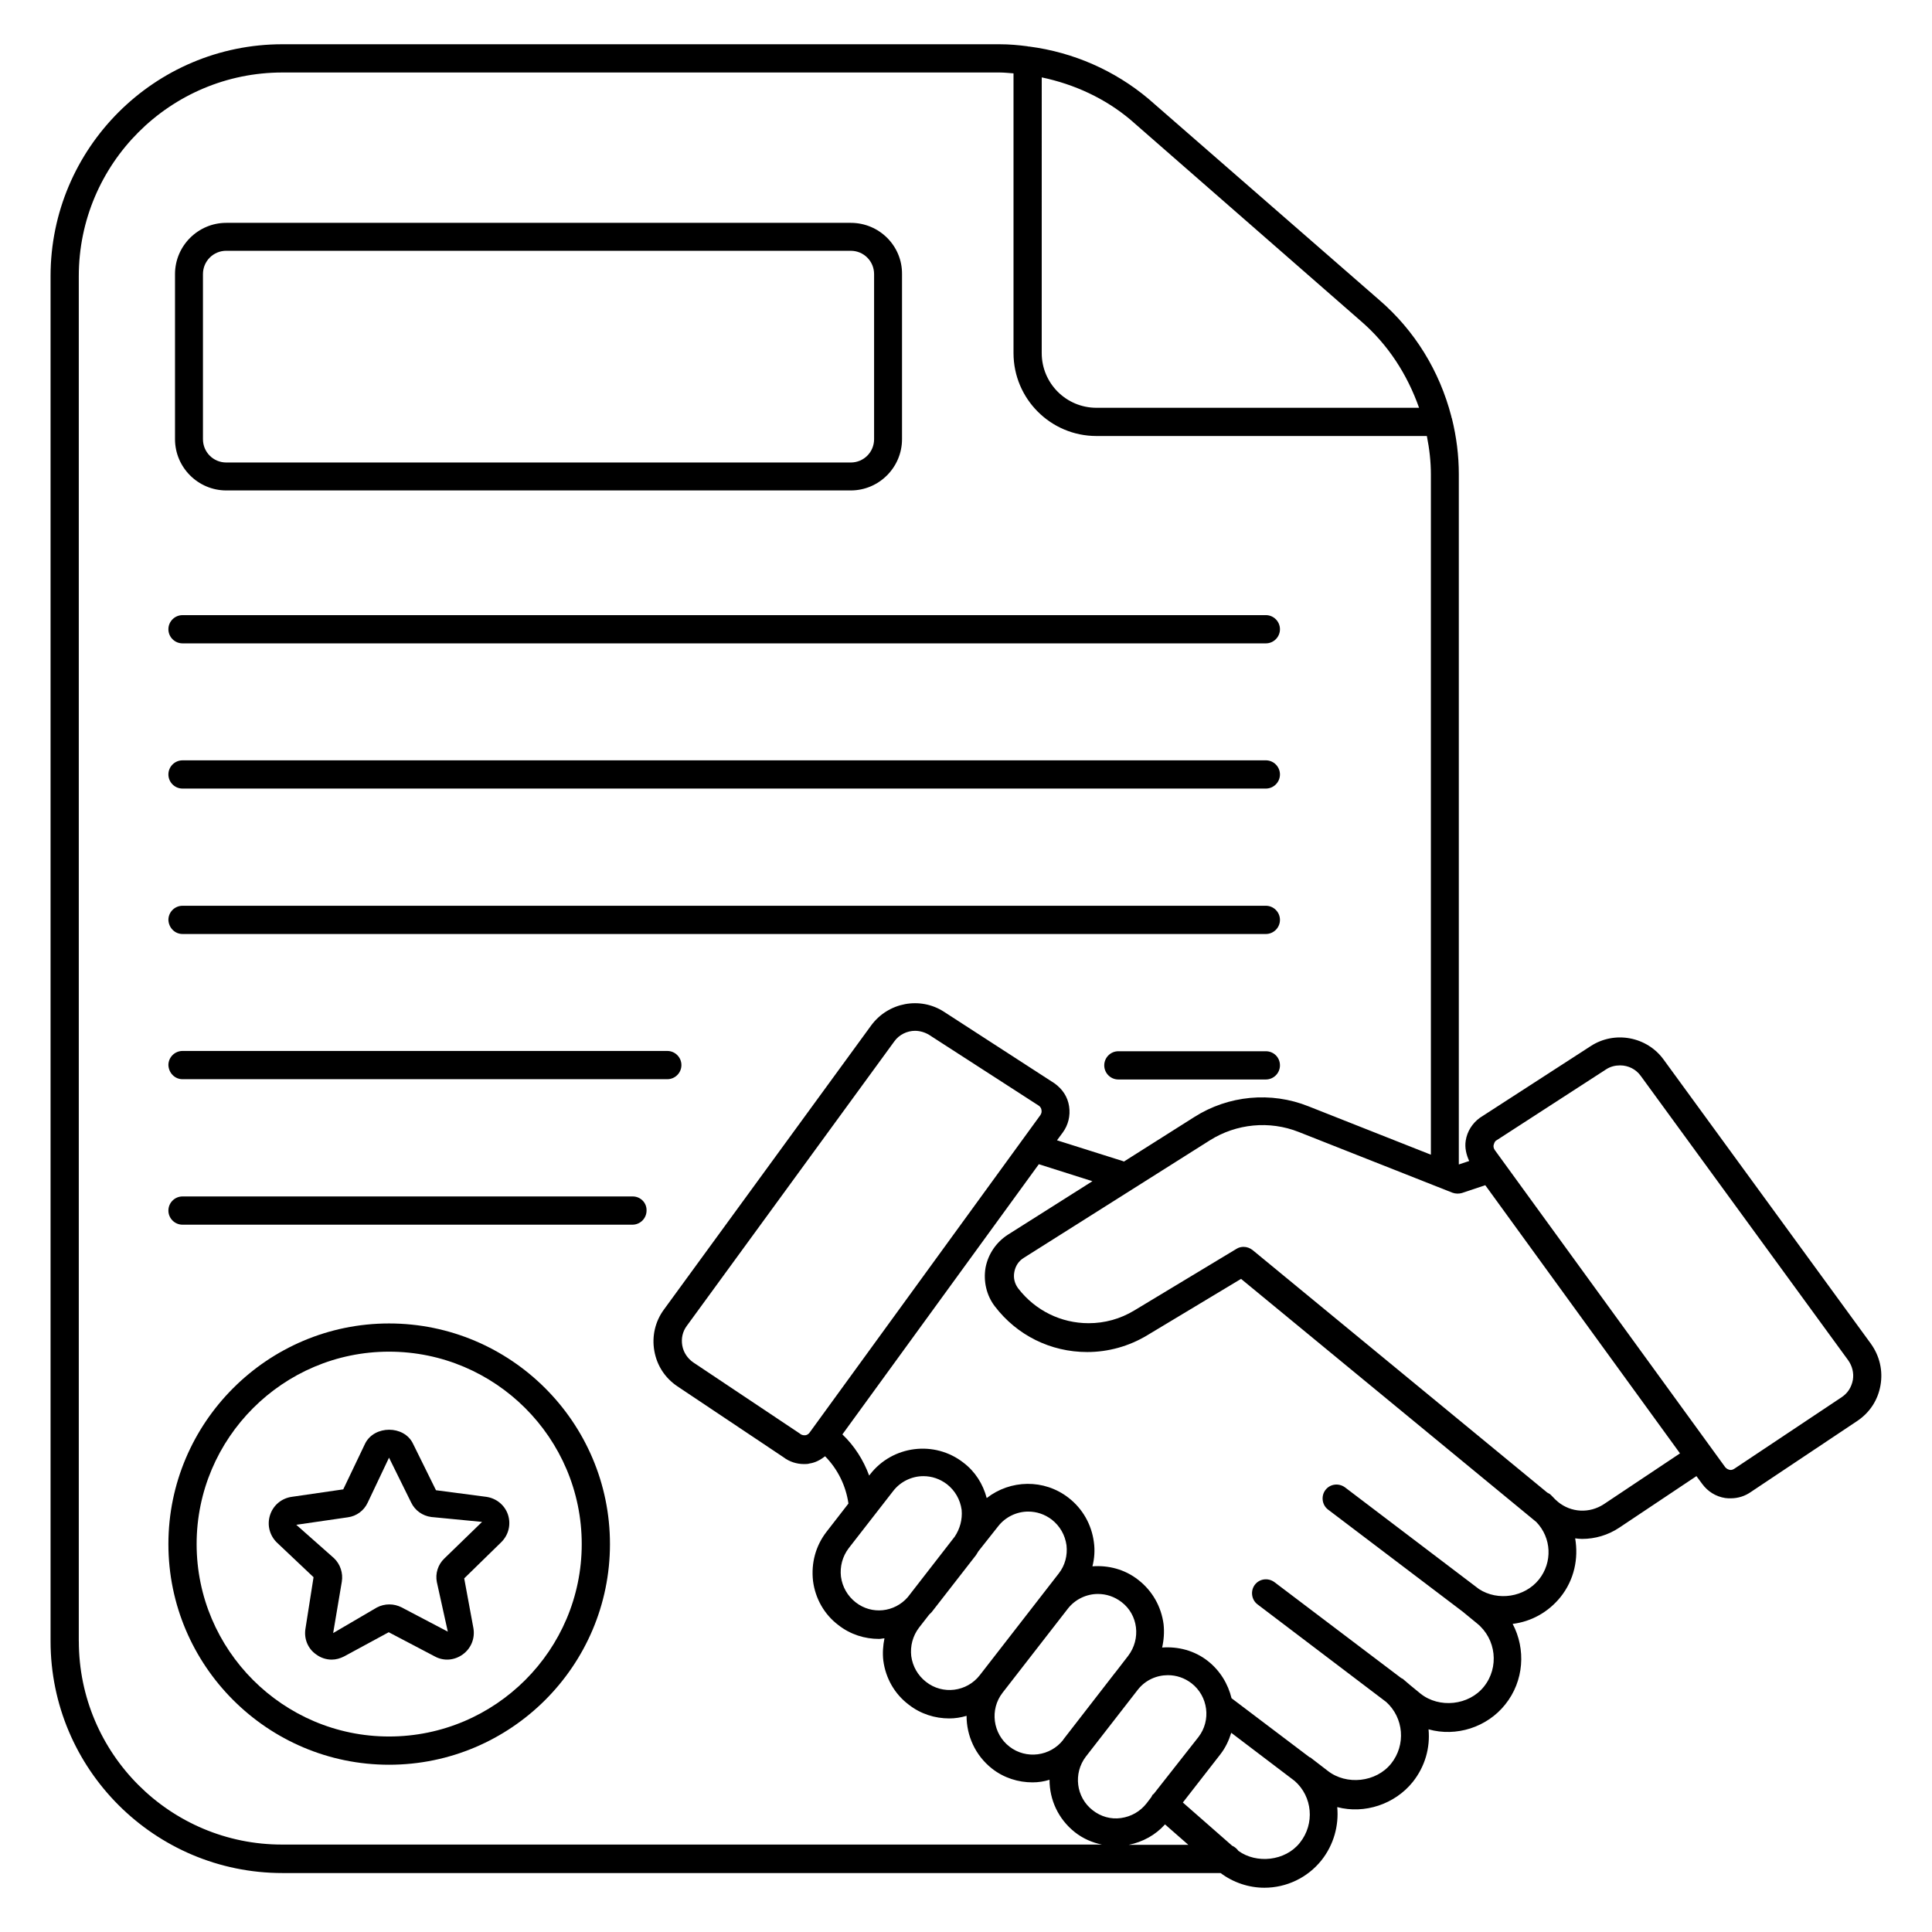
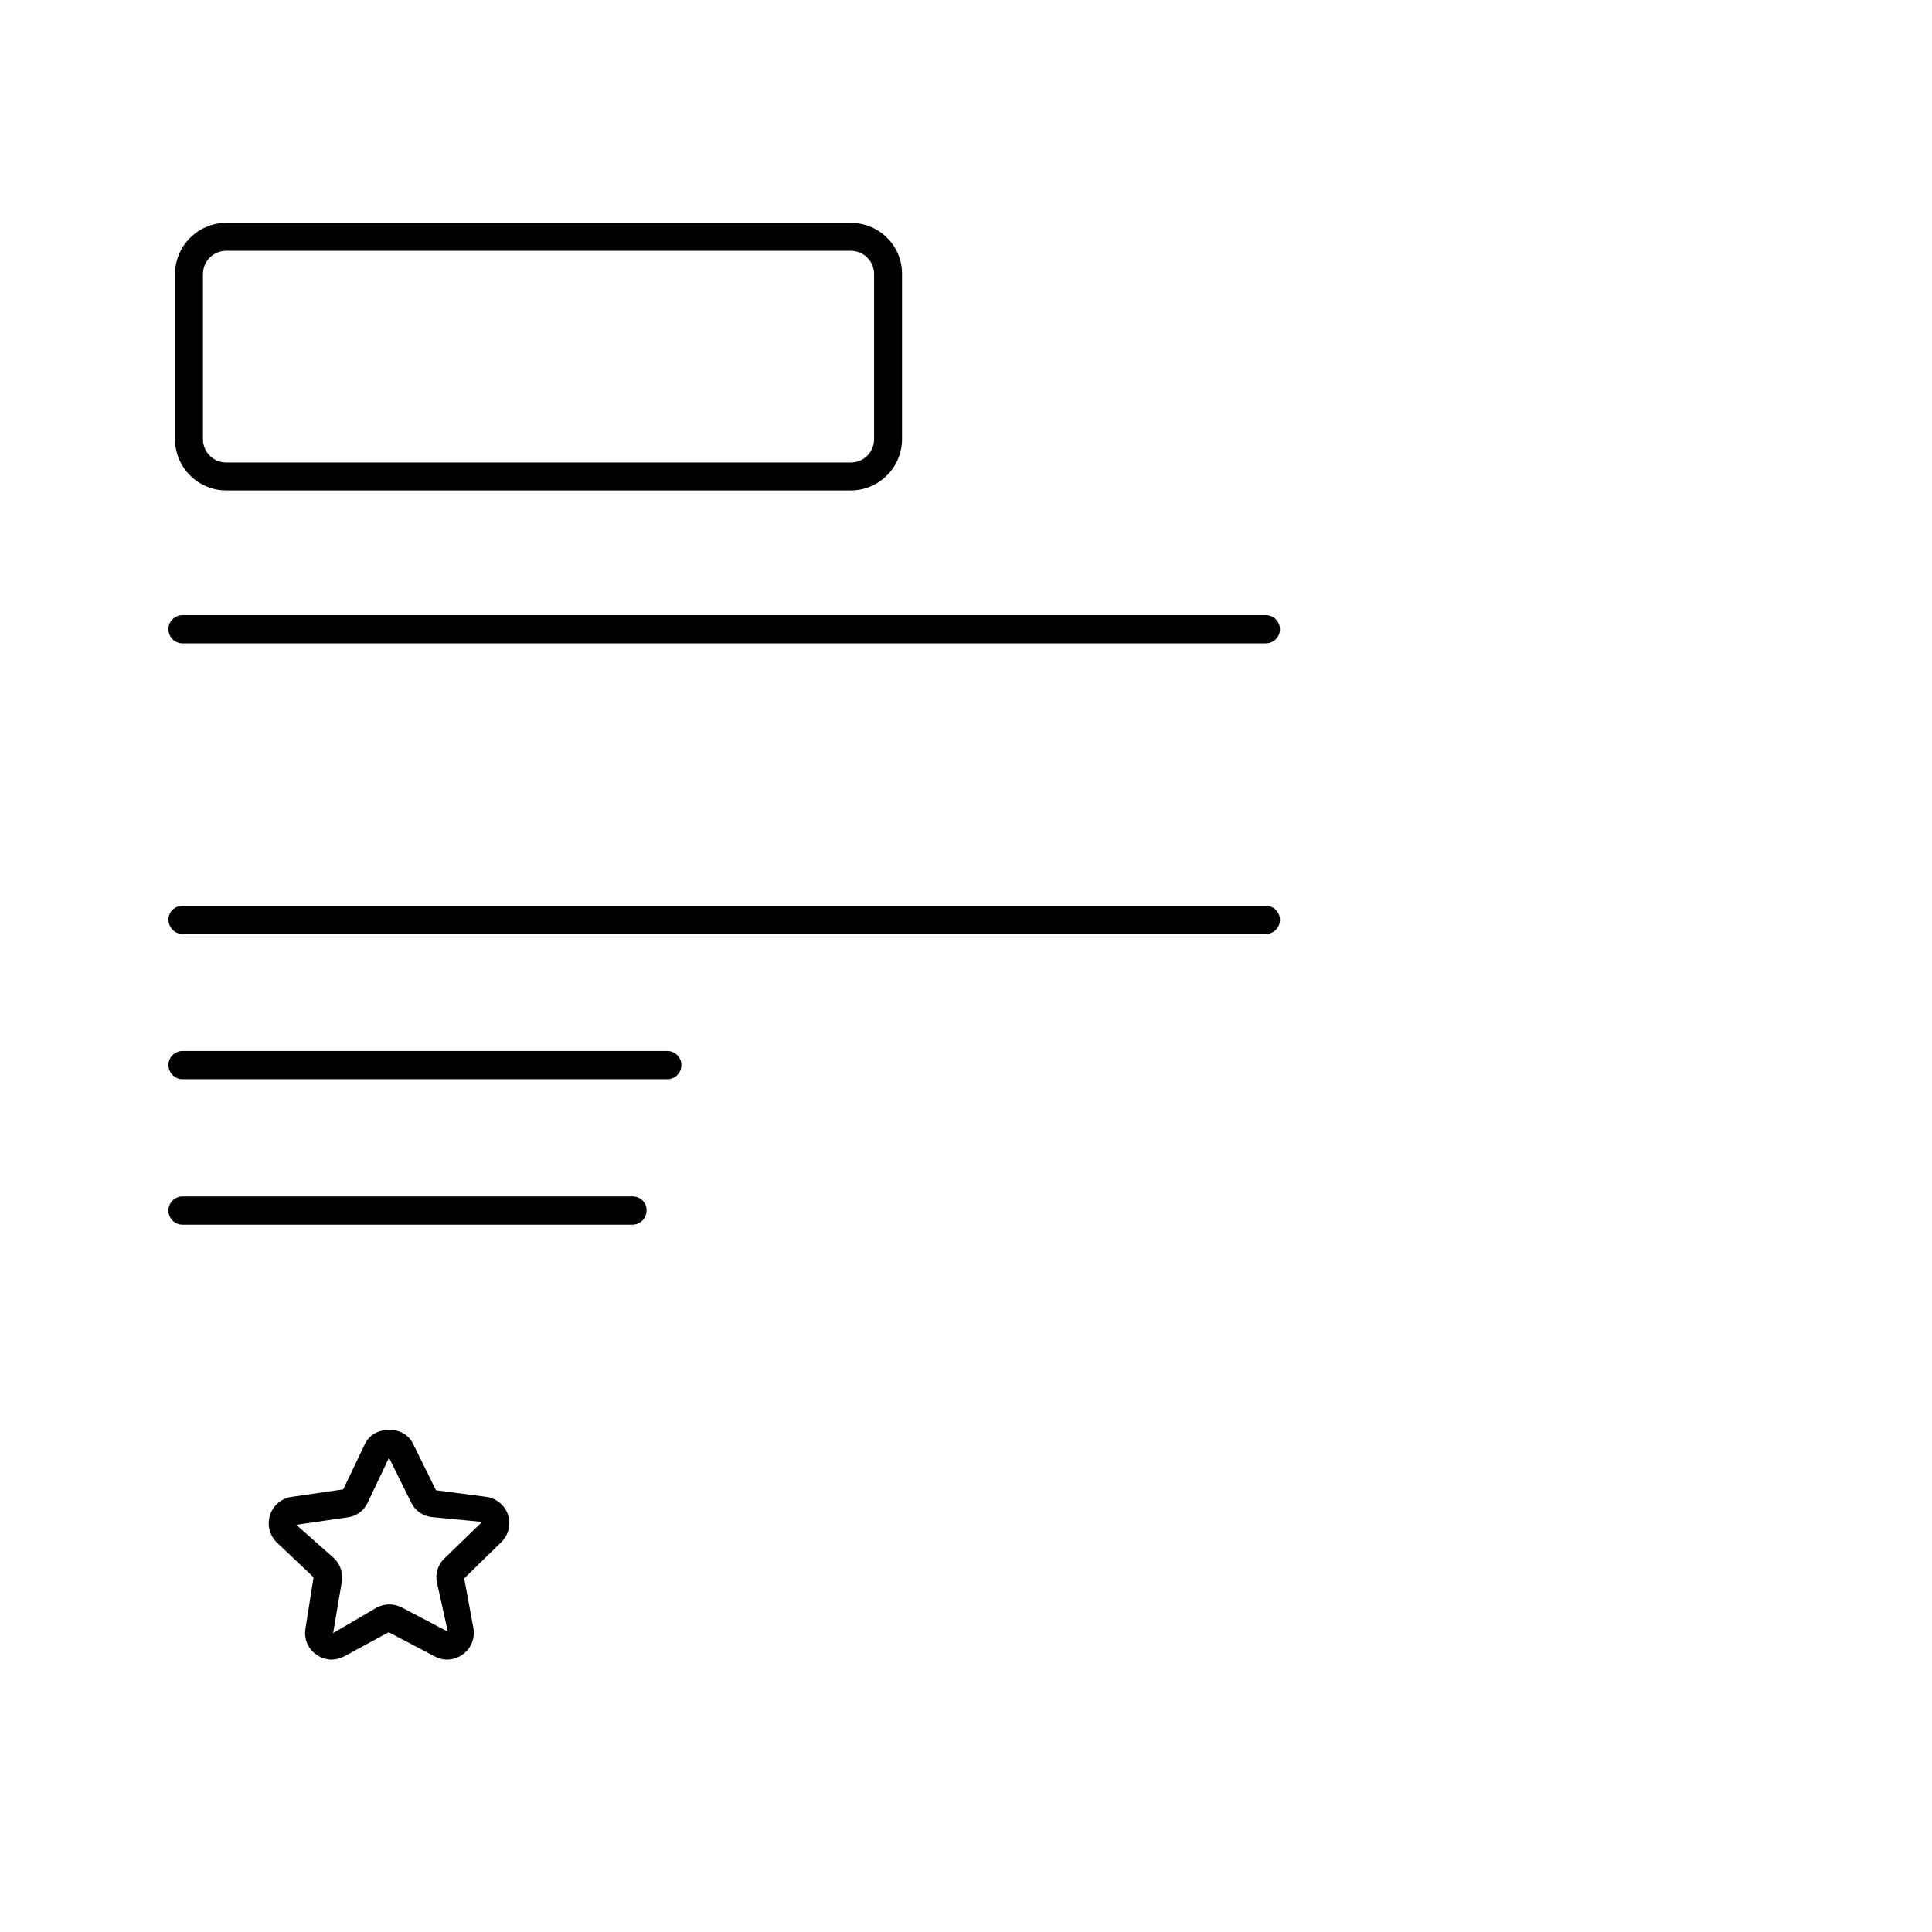
<svg xmlns="http://www.w3.org/2000/svg" fill="#000000" width="800px" height="800px" version="1.1" viewBox="144 144 512 512">
  <g>
-     <path d="m639.84 500.15-54.961-75.344c-4.426-6.106-12.977-7.711-19.312-3.586l-29.391 19.008c-1.984 1.449-3.359 3.586-3.742 6.031-0.305 1.91 0.152 3.742 0.918 5.418l-2.75 0.918v-182.9c0-4.961-0.609-9.848-1.832-14.809-0.078-0.152-0.152-0.383-0.152-0.535-3.129-12.062-9.695-22.746-19.082-30.84l-61.219-53.359c-8.93-7.481-19.848-12.289-31.527-13.816-0.152 0-0.383 0-0.535-0.078-2.289-0.301-4.734-0.531-7.406-0.531h-190c-33.891 0-61.449 27.559-61.449 61.449v361.75c0 33.895 27.559 61.449 61.449 61.449h248.62c3.359 2.519 7.481 3.894 11.602 3.894 5.879 0 11.449-2.672 15.113-7.25 3.281-4.121 4.656-9.238 4.199-14.121 7.25 1.91 15.266-0.762 20-6.641 3.281-4.121 4.656-9.082 4.199-13.969 7.328 2.062 15.496-0.535 20.305-6.566 5.039-6.258 5.496-14.734 1.984-21.375 4.961-0.609 9.465-3.129 12.672-7.098 3.664-4.582 4.809-10.23 3.894-15.574 0.609 0.078 1.223 0.152 1.832 0.152 3.434 0 6.871-0.992 9.848-2.977l20.457-13.664 1.527 2.062c1.449 1.984 3.586 3.359 6.106 3.742 0.457 0.078 0.992 0.078 1.449 0.078 1.984 0 3.816-0.609 5.344-1.68l28.242-18.855c3.281-2.215 5.418-5.496 6.106-9.391 0.691-3.894-0.223-7.789-2.512-10.996zm-135.19-271.06c7.176 6.184 12.289 14.121 15.418 22.977h-85.496c-8.016 0-14.504-6.488-14.504-14.504l0.004-73.055c8.703 1.832 16.793 5.574 23.512 11.223zm-339.77 349.84v-361.75c0-29.77 24.199-53.969 53.969-53.969h190c1.375 0 2.519 0.152 3.742 0.23v74.121c0 12.137 9.848 21.984 21.984 21.984h87.555c0.688 3.434 1.07 6.793 1.07 10.23v180.23l-32.441-12.824c-9.922-3.969-21.223-2.902-30.23 2.824l-18.703 11.832c-0.078-0.078-0.23-0.152-0.305-0.152l-17.406-5.496 1.527-2.062c1.449-1.984 2.062-4.426 1.68-6.945-0.383-2.519-1.754-4.582-3.894-6.106l-29.234-18.93c-6.336-4.121-14.809-2.519-19.312 3.586l-54.961 75.344c-2.289 3.129-3.207 7.023-2.519 10.914 0.688 3.894 2.824 7.176 6.106 9.391l28.09 18.777c1.602 1.223 3.512 1.832 5.496 1.832 0.457 0 0.992 0 1.449-0.152 1.602-0.23 2.902-0.992 4.121-1.91 3.359 3.434 5.496 7.785 6.184 12.52l-5.801 7.481c-2.902 3.742-4.121 8.32-3.586 13.055 0.609 4.656 2.977 8.855 6.719 11.68 3.207 2.519 7.023 3.664 10.762 3.664 0.535 0 0.992-0.152 1.449-0.152-0.383 1.91-0.535 3.894-0.305 5.879 0.609 4.656 2.977 8.855 6.719 11.68 3.207 2.519 7.023 3.664 10.762 3.664 1.527 0 3.055-0.23 4.582-0.688 0 5.266 2.289 10.457 6.719 13.969 3.207 2.519 7.023 3.664 10.762 3.664 1.527 0 3.055-0.23 4.504-0.688 0 5.266 2.289 10.383 6.719 13.895 2.137 1.68 4.582 2.75 7.176 3.281l-217.17-0.004c-29.77 0.074-53.969-24.121-53.969-53.895zm193.66-55.266c-0.383 0.535-0.918 0.688-1.145 0.688-0.305 0-0.84 0.078-1.449-0.457l-28.242-18.855c-1.527-1.07-2.594-2.672-2.902-4.504-0.305-1.832 0.078-3.664 1.223-5.191l54.961-75.344c1.297-1.832 3.434-2.824 5.496-2.824 1.297 0 2.594 0.383 3.742 1.07l29.082 18.777c0.535 0.383 0.688 0.918 0.688 1.145 0.078 0.305 0.078 0.84-0.305 1.375zm49.926 24.887c1.984-2.594 5.039-3.969 8.016-3.969 2.215 0 4.352 0.688 6.258 2.137 2.137 1.68 3.512 4.047 3.894 6.793 0.305 2.672-0.383 5.344-2.062 7.481l-20.914 26.945c-3.434 4.426-9.848 5.266-14.273 1.754-2.137-1.68-3.512-4.047-3.894-6.793-0.305-2.672 0.383-5.344 2.062-7.559l2.672-3.434c0.23-0.23 0.457-0.457 0.688-0.688l11.754-15.113c0.23-0.305 0.383-0.688 0.609-0.992zm44.273 78.93 6.184 5.418h-15.801c3.738-0.762 7.098-2.594 9.617-5.418zm-2.977-8.094c-0.078 0.078-0.23 0.152-0.305 0.23-0.152 0.23-0.23 0.457-0.383 0.688l-1.223 1.602c-1.68 2.137-4.047 3.512-6.793 3.894-2.672 0.383-5.344-0.383-7.481-2.062-4.426-3.434-5.191-9.77-1.832-14.199l13.816-17.785c1.984-2.519 4.961-3.816 7.938-3.816 2.215 0 4.352 0.688 6.258 2.137 4.426 3.434 5.266 9.848 1.832 14.273zm-6.793-36.562-3.359 4.352c0 0.078-0.078 0.078-0.078 0.078l-13.664 17.633c-0.078 0.078-0.078 0.078-0.078 0.152-3.434 4.426-9.848 5.266-14.273 1.832-4.426-3.434-5.266-9.848-1.832-14.273l17.25-22.215c1.984-2.594 5.039-3.969 8.016-3.969 2.215 0 4.352 0.688 6.258 2.137 4.434 3.359 5.195 9.77 1.762 14.273zm-45.957-31.602-12.441 16.031c-3.512 4.047-9.543 4.734-13.816 1.375-2.137-1.68-3.512-4.047-3.894-6.793-0.305-2.672 0.383-5.344 2.062-7.559l11.754-15.113c1.984-2.594 5.039-3.969 8.016-3.969 2.215 0 4.352 0.688 6.258 2.137 2.137 1.68 3.512 4.047 3.894 6.793 0.23 2.594-0.457 5.035-1.832 7.098zm91.449 81.145c-3.894 4.887-11.527 5.574-16.258 2.137-0.457-0.609-0.992-1.07-1.68-1.375l-13.055-11.449 9.922-12.746c1.375-1.754 2.289-3.742 2.902-5.727l16.793 12.746c4.734 4.121 5.422 11.375 1.375 16.414zm63.359-69.773c-3.742 4.656-10.84 5.801-15.879 2.519l-35.496-26.945c-1.68-1.223-3.969-0.918-5.191 0.688-1.223 1.602-0.918 3.969 0.688 5.191l35.648 27.023 3.816 3.129c5.113 4.121 5.953 11.68 1.832 16.793-3.969 4.961-11.832 5.801-16.793 1.832l-2.977-2.441s-0.078-0.078-0.078-0.078l-0.457-0.383-1.07-0.918c-0.078-0.078-0.152-0.152-0.23-0.152-0.078-0.078-0.23-0.078-0.305-0.152l-33.586-25.418c-1.68-1.223-3.969-0.918-5.191 0.688-1.223 1.602-0.918 3.969 0.688 5.191l34.121 25.879c4.656 4.199 5.266 11.375 1.297 16.336-3.969 4.961-11.832 5.801-16.793 1.91l-4.269-3.285c-0.078-0.078-0.152-0.152-0.305-0.23-0.078-0.078-0.152-0.078-0.23-0.078l-20.688-15.648c-0.918-3.742-2.977-7.25-6.258-9.848-3.586-2.824-7.938-3.894-12.137-3.586 0.457-1.984 0.609-4.121 0.383-6.184-0.609-4.656-2.977-8.855-6.719-11.754-3.586-2.824-7.938-3.894-12.137-3.586 0.535-2.062 0.688-4.273 0.383-6.414-0.609-4.656-2.977-8.855-6.719-11.754-6.488-5.039-15.418-4.809-21.68 0.078-0.992-3.742-3.055-7.023-6.184-9.391-7.633-5.953-18.777-4.582-24.734 3.129l-0.23 0.305c-1.527-4.121-3.894-7.863-7.098-10.914l52.059-71.602 14.199 4.504-22.441 14.199c-3.055 1.984-5.191 5.113-5.879 8.703-0.609 3.586 0.23 7.328 2.441 10.23 5.879 7.711 14.809 12.137 24.504 12.137 5.574 0 11.07-1.527 15.879-4.426l24.887-14.961 78.242 64.426c4.047 4.191 4.352 10.68 0.688 15.258zm17.25-19.996c-3.816 2.519-8.703 2.289-12.215-0.609l-0.762-0.688c-0.457-0.457-0.84-0.918-1.375-1.375-0.23-0.152-0.457-0.23-0.688-0.383l-78.09-64.273c-0.688-0.535-1.527-0.84-2.367-0.84-0.688 0-1.297 0.152-1.91 0.535l-27.098 16.336c-3.664 2.215-7.785 3.359-12.062 3.359-7.328 0-14.121-3.359-18.625-9.16-0.992-1.297-1.375-2.824-1.07-4.426 0.305-1.602 1.145-2.902 2.519-3.742l49.312-31.145c7.023-4.426 15.801-5.266 23.512-2.215l40.762 16.105c0.84 0.305 1.754 0.305 2.519 0.078l6.184-2.062 51.602 71.066zm62.977-28.32-28.398 18.93c-0.535 0.383-1.07 0.383-1.297 0.305-0.305-0.078-0.762-0.23-1.145-0.688l-61.066-84.043c-0.383-0.535-0.383-1.07-0.305-1.375 0.078-0.305 0.23-0.762 0.535-1.07l29.234-18.93c1.145-0.762 2.441-1.07 3.742-1.07 2.137 0 4.199 0.992 5.496 2.824l54.961 75.344c1.07 1.527 1.527 3.359 1.223 5.191-0.383 1.984-1.375 3.512-2.981 4.582z" />
    <path d="m203.97 273.97h165.49c7.481 0 13.586-6.106 13.586-13.586v-43.742c0.078-7.481-6.027-13.586-13.586-13.586h-165.49c-7.484 0-13.59 6.106-13.59 13.586v43.738c0 7.484 6.106 13.59 13.59 13.59zm-6.184-57.328c0-3.434 2.75-6.184 6.184-6.184l165.49 0.004c3.434 0 6.184 2.75 6.184 6.184v43.738c0 3.434-2.75 6.184-6.184 6.184h-165.49c-3.434 0-6.184-2.75-6.184-6.184z" />
    <path d="m192.37 314.5h287.09c2.062 0 3.742-1.68 3.742-3.742s-1.68-3.742-3.742-3.742l-287.09 0.004c-2.062 0-3.742 1.68-3.742 3.742 0.004 2.059 1.684 3.738 3.742 3.738z" />
-     <path d="m192.37 352.98h287.09c2.062 0 3.742-1.68 3.742-3.742s-1.68-3.742-3.742-3.742l-287.09 0.004c-2.062 0-3.742 1.68-3.742 3.742 0.004 2.059 1.684 3.738 3.742 3.738z" />
    <path d="m192.37 391.52h287.09c2.062 0 3.742-1.68 3.742-3.742s-1.68-3.742-3.742-3.742l-287.09 0.004c-2.062 0-3.742 1.68-3.742 3.742 0.078 2.062 1.684 3.738 3.742 3.738z" />
-     <path d="m479.46 422.59h-39.082c-2.062 0-3.742 1.68-3.742 3.742s1.68 3.742 3.742 3.742h39.082c2.062 0 3.742-1.68 3.742-3.742-0.004-2.141-1.684-3.742-3.742-3.742z" />
    <path d="m192.37 430h128.47c2.062 0 3.742-1.68 3.742-3.742s-1.68-3.742-3.742-3.742h-128.47c-2.062 0-3.742 1.68-3.742 3.742 0.078 2.062 1.684 3.742 3.742 3.742z" />
    <path d="m311.68 461.07h-119.31c-2.062 0-3.742 1.68-3.742 3.742s1.68 3.742 3.742 3.742h119.23c2.062 0 3.742-1.68 3.742-3.742 0.074-2.062-1.605-3.742-3.664-3.742z" />
-     <path d="m247.1 494.73c-32.215 0-58.473 26.258-58.473 58.473s26.258 58.473 58.473 58.473c32.289 0 58.547-26.258 58.547-58.473s-26.258-58.473-58.547-58.473zm0 109.46c-28.09 0-50.992-22.902-50.992-50.992s22.902-50.992 50.992-50.992c28.168 0 51.066 22.902 51.066 50.992s-22.902 50.992-51.066 50.992z" />
    <path d="m272.9 540.68-13.359-1.754-6.106-12.367c-2.367-4.887-10.23-4.887-12.672 0l-5.801 12.137-13.664 1.984c-2.672 0.383-4.887 2.215-5.727 4.809-0.84 2.594-0.152 5.344 1.754 7.25l9.77 9.238-2.137 13.59c-0.457 2.672 0.609 5.344 2.824 6.871 1.223 0.918 2.672 1.375 4.121 1.375 1.145 0 2.215-0.305 3.281-0.84l11.832-6.414 12.215 6.414c2.367 1.297 5.191 1.07 7.406-0.535 2.215-1.602 3.281-4.273 2.824-6.945l-2.441-13.207 9.848-9.621c1.91-1.91 2.594-4.656 1.754-7.25-0.84-2.519-3.051-4.352-5.723-4.734zm-11.145 16.336c-1.68 1.602-2.441 3.969-1.984 6.258l2.902 13.129-12.215-6.414c-2.062-1.07-4.504-1.07-6.566 0l-11.602 6.793 2.289-13.586c0.383-2.289-0.383-4.656-2.062-6.258l-10-8.852 13.664-1.984c2.289-0.305 4.273-1.754 5.266-3.894l5.648-11.91 5.879 11.91c0.992 2.062 2.977 3.512 5.344 3.816l13.434 1.297z" />
  </g>
</svg>